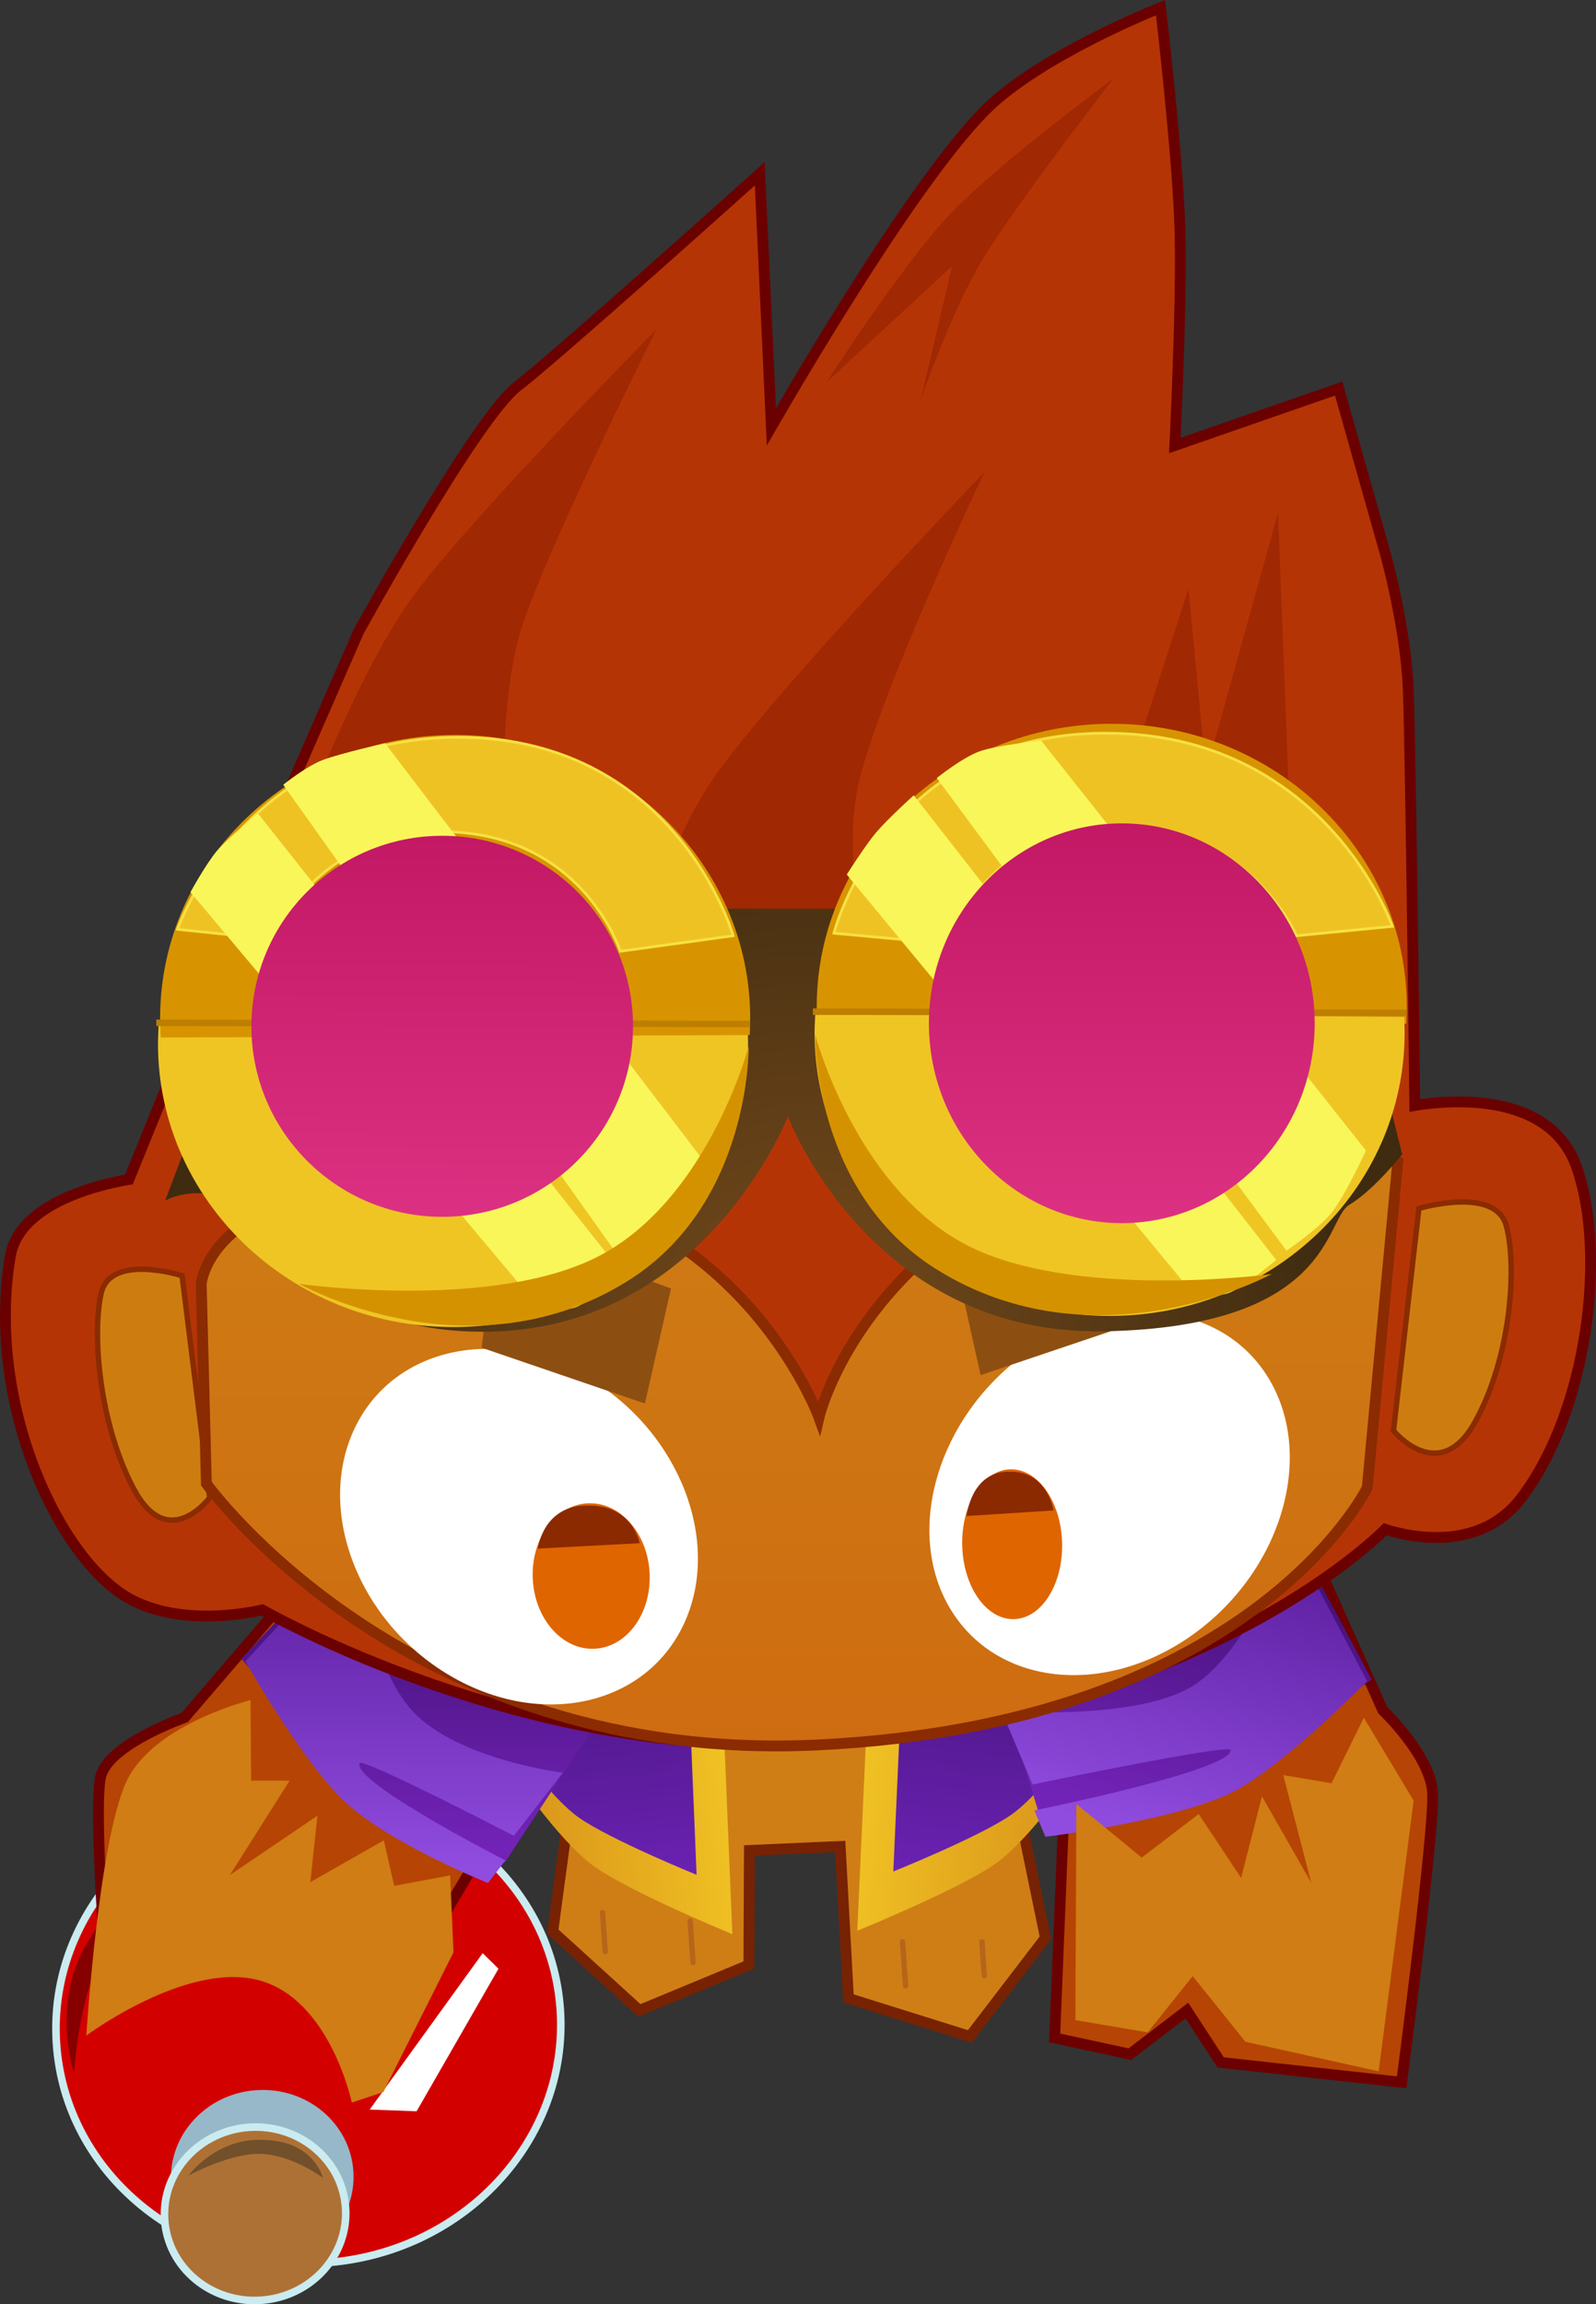
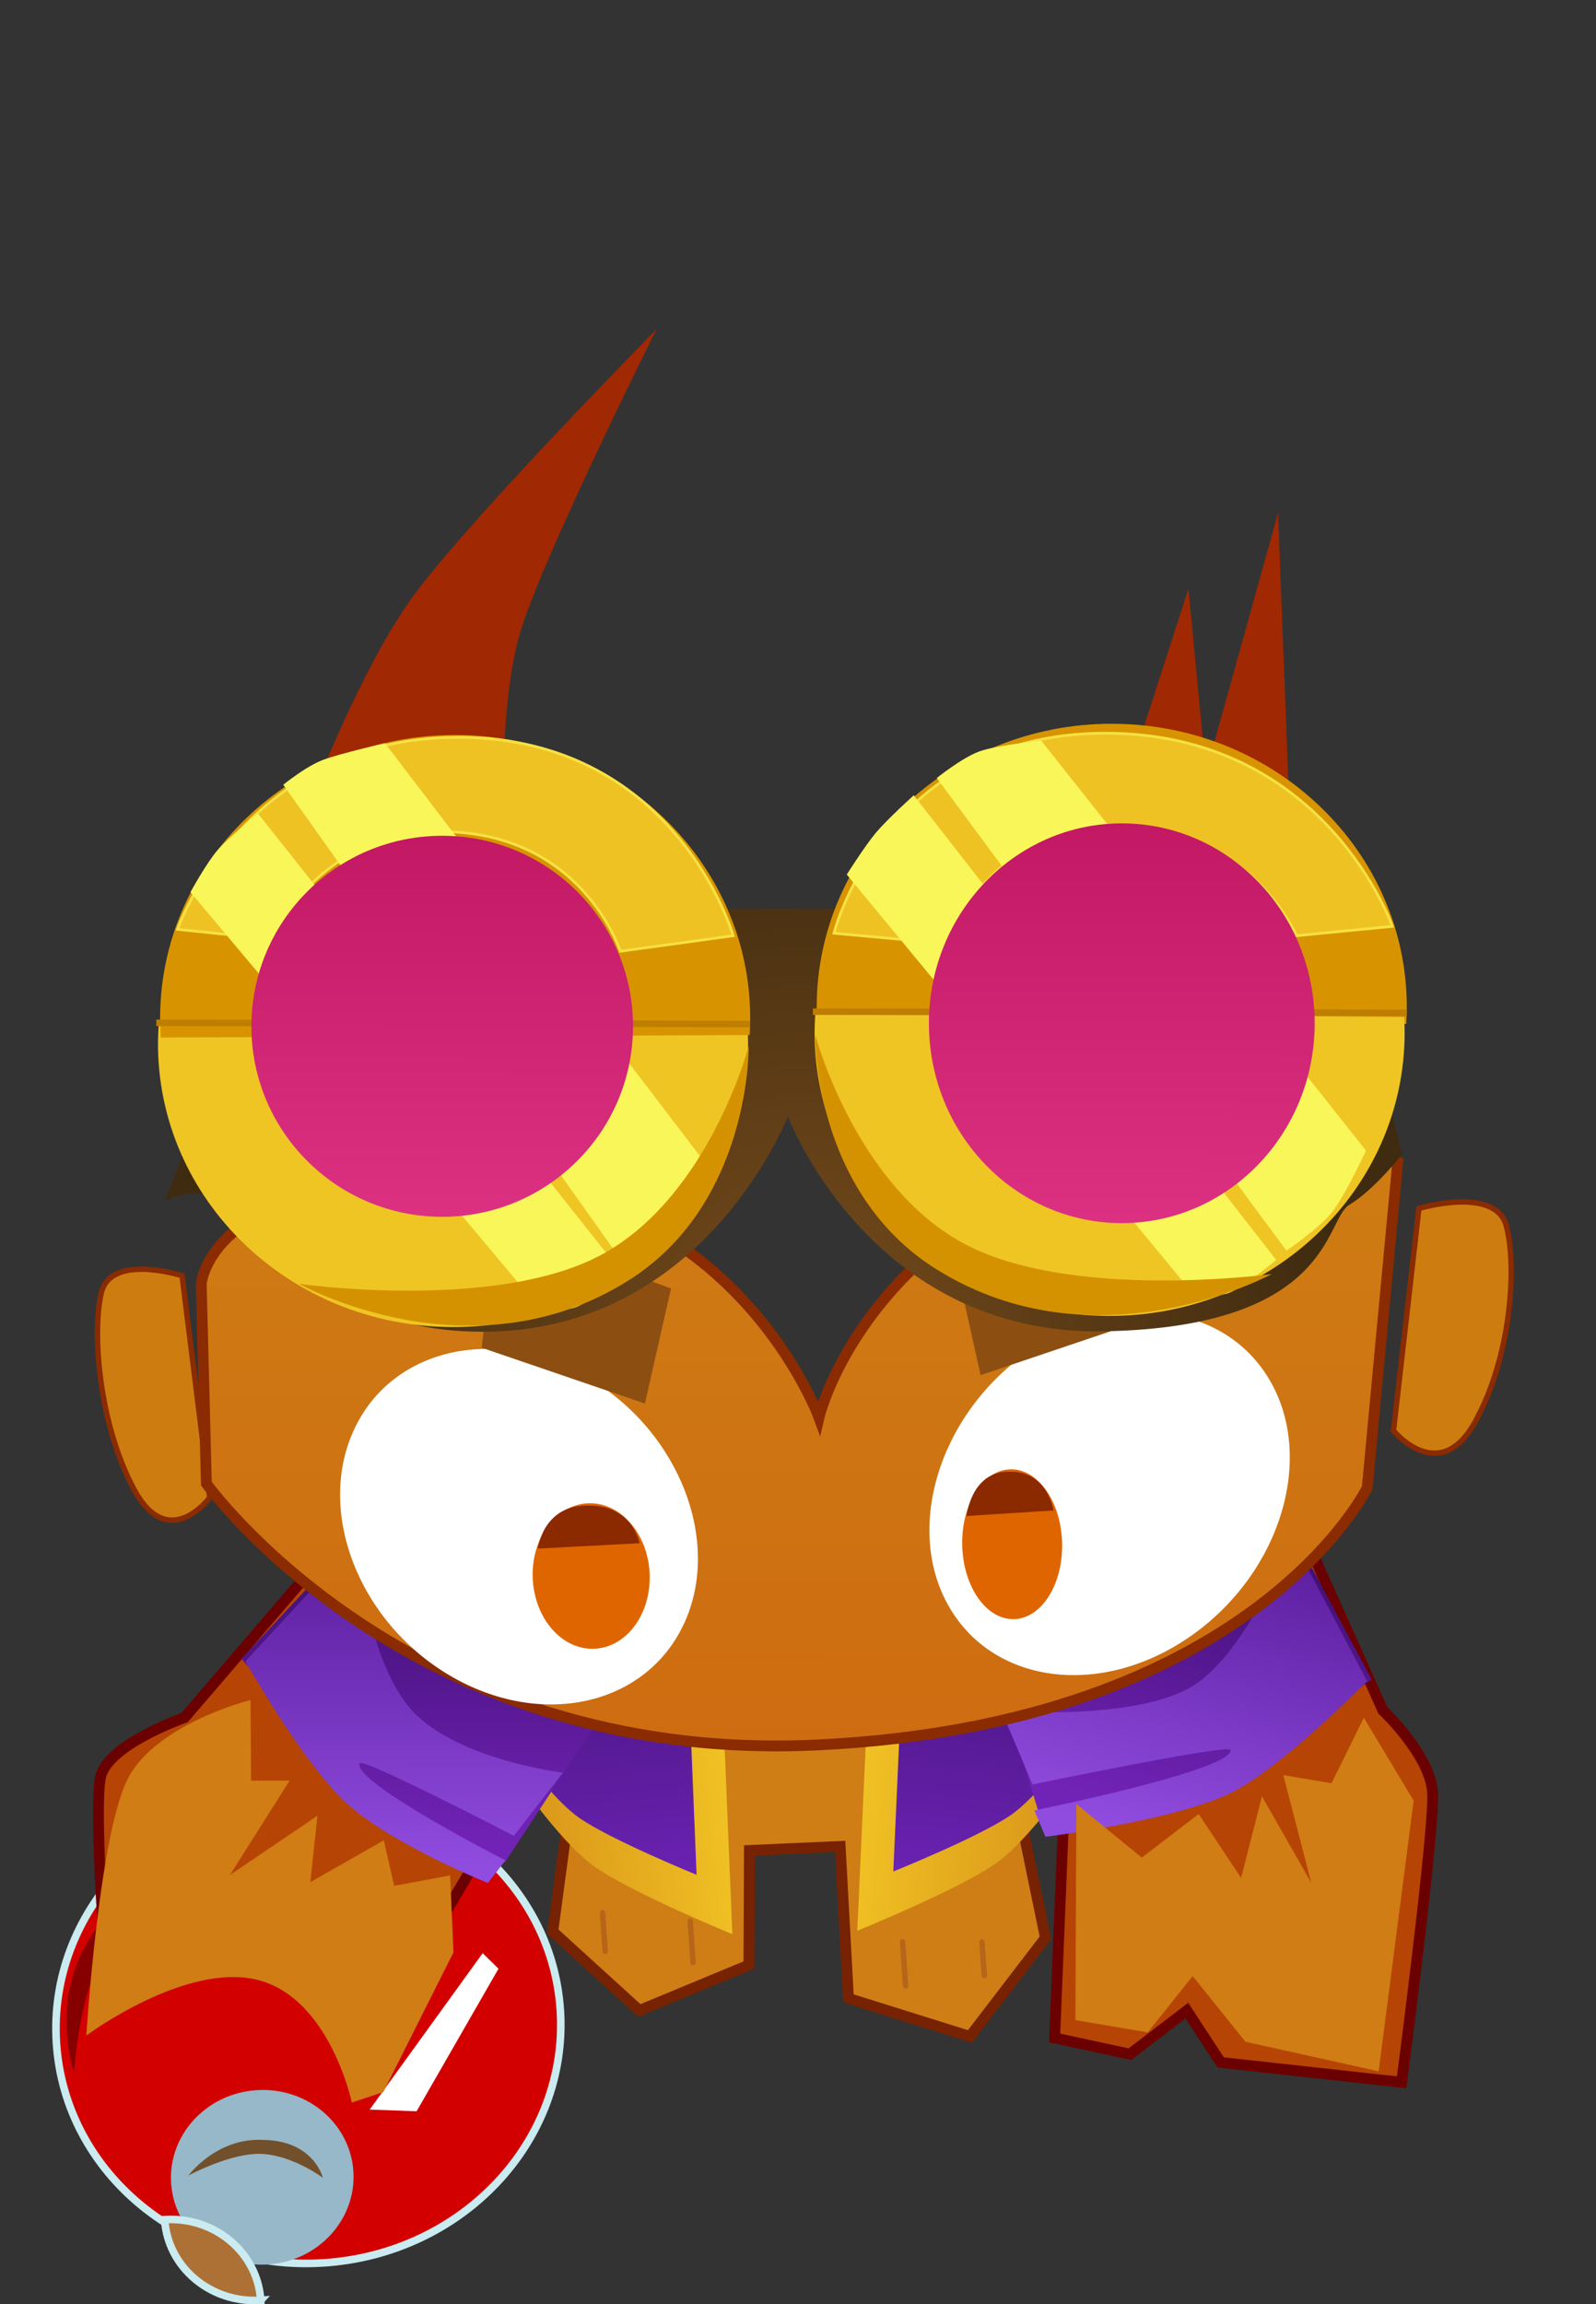
<svg xmlns="http://www.w3.org/2000/svg" version="1.1" width="73.788" height="106.474" viewBox="0,0,73.788,106.474">
  <rect x="0" y="0" width="73.788" height="106.474" fill="#333333" stroke="none" />
  <defs>
    <linearGradient x1="226.788" y1="207.03" x2="236.656" y2="205.976" gradientUnits="userSpaceOnUse" id="color-1">
      <stop offset="0" stop-color="#da951a" />
      <stop offset="1" stop-color="#f1c424" />
    </linearGradient>
    <linearGradient x1="229.926" y1="197.08" x2="231.649" y2="213.205" gradientUnits="userSpaceOnUse" id="color-2">
      <stop offset="0" stop-color="#3d106e" />
      <stop offset="1" stop-color="#6a22b2" />
    </linearGradient>
    <linearGradient x1="252.267" y1="206.909" x2="242.404" y2="205.815" gradientUnits="userSpaceOnUse" id="color-3">
      <stop offset="0" stop-color="#da951a" />
      <stop offset="1" stop-color="#f1c424" />
    </linearGradient>
    <linearGradient x1="222.233" y1="197.039" x2="222.204" y2="211.582" gradientUnits="userSpaceOnUse" id="color-4">
      <stop offset="0" stop-color="#3c0e6e" />
      <stop offset="1" stop-color="#7223b7" />
    </linearGradient>
    <linearGradient x1="221.424" y1="197.522" x2="221.394" y2="212.55" gradientUnits="userSpaceOnUse" id="color-5">
      <stop offset="0" stop-color="#5a1c9c" />
      <stop offset="1" stop-color="#904cdf" />
    </linearGradient>
    <linearGradient x1="249.169" y1="196.946" x2="247.381" y2="213.064" gradientUnits="userSpaceOnUse" id="color-6">
      <stop offset="0" stop-color="#3d106e" />
      <stop offset="1" stop-color="#6a22b2" />
    </linearGradient>
    <linearGradient x1="259.653" y1="196.054" x2="255.93" y2="210.113" gradientUnits="userSpaceOnUse" id="color-7">
      <stop offset="0" stop-color="#3c0e6e" />
      <stop offset="1" stop-color="#7223b7" />
    </linearGradient>
    <linearGradient x1="260.31" y1="196.73" x2="256.462" y2="211.257" gradientUnits="userSpaceOnUse" id="color-8">
      <stop offset="0" stop-color="#5a1c9c" />
      <stop offset="1" stop-color="#904cdf" />
    </linearGradient>
    <linearGradient x1="239.736" y1="178.19" x2="239.678" y2="206.897" gradientUnits="userSpaceOnUse" id="color-9">
      <stop offset="0" stop-color="#ce7d14" />
      <stop offset="1" stop-color="#ce6c11" />
    </linearGradient>
    <radialGradient cx="240.111" cy="187.025" r="24.643" gradientUnits="userSpaceOnUse" id="color-10">
      <stop offset="0" stop-color="#754a1b" />
      <stop offset="1" stop-color="#3f2b10" />
    </radialGradient>
    <linearGradient x1="254.645" y1="164.266" x2="254.608" y2="182.738" gradientUnits="userSpaceOnUse" id="color-11">
      <stop offset="0" stop-color="#c31864" />
      <stop offset="1" stop-color="#dc3182" />
    </linearGradient>
    <linearGradient x1="223.224" y1="164.839" x2="223.189" y2="182.446" gradientUnits="userSpaceOnUse" id="color-12">
      <stop offset="0" stop-color="#c31864" />
      <stop offset="1" stop-color="#dc3182" />
    </linearGradient>
  </defs>
  <g transform="translate(-202.763,-126.22)">
    <g data-paper-data="{&quot;isPaintingLayer&quot;:true}" fill-rule="nonzero" stroke-linejoin="miter" stroke-miterlimit="10" stroke-dasharray="" stroke-dashoffset="0" style="mix-blend-mode: normal">
      <path d="M229.905,203.67c0,0 5.923,0.906 9.809,1.11c3.886,0.204 8.802,-1.533 8.802,-1.533l2.581,12.517l-3.492,4.555l-5.614,-1.759l-0.384,-7.021l-4.197,0.185l-0.024,5.294l-5.063,2.099l-4.004,-3.642l1.587,-11.804z" fill="#cf7e16" stroke="#772203" stroke-width="0.5" stroke-linecap="round" />
      <path d="M228.669,219.111c0.391,6.028 -4.507,11.253 -10.94,11.67c-6.434,0.418 -11.966,-4.13 -12.357,-10.158c-0.391,-6.028 4.507,-11.253 10.94,-11.67c6.434,-0.418 11.966,4.13 12.357,10.158z" fill="#d30000" stroke="#caebf0" stroke-width="0.35" stroke-linecap="butt" />
      <path d="M206.844,215.914c1.736,-3.046 4.006,-2.16 4.006,-2.16c0,0 -2.159,0.956 -3.31,2.8c-1.15,1.844 -1.351,5.449 -1.351,5.449c0,0 -1.115,-3.266 0.654,-6.089z" fill="#860000" stroke="#000000" stroke-width="0" stroke-linecap="round" />
      <path d="M215.149,230.855c-2.327,0.151 -4.331,-1.53 -4.475,-3.754c-0.144,-2.224 1.625,-4.15 3.952,-4.301c2.327,-0.151 4.331,1.53 4.475,3.754c0.144,2.224 -1.625,4.15 -3.952,4.301z" fill="#96b8c8" stroke="#caebf0" stroke-width="0" stroke-linecap="butt" />
      <path d="M225.81,217.189l-3.786,6.587l-2.169,-0.078l5.224,-7.227z" fill="#ffffff" stroke="#000000" stroke-width="0" stroke-linecap="round" />
-       <path d="M214.817,232.51c-2.31,0.15 -4.299,-1.518 -4.442,-3.726c-0.143,-2.208 1.613,-4.119 3.923,-4.269c2.31,-0.15 4.299,1.518 4.442,3.726c0.143,2.208 -1.613,4.119 -3.923,4.269z" fill="#ae7135" stroke="#caebf0" stroke-width="0.35" stroke-linecap="butt" />
+       <path d="M214.817,232.51c-2.31,0.15 -4.299,-1.518 -4.442,-3.726c2.31,-0.15 4.299,1.518 4.442,3.726c0.143,2.208 -1.613,4.119 -3.923,4.269z" fill="#ae7135" stroke="#caebf0" stroke-width="0.35" stroke-linecap="butt" />
      <path d="M211.472,226.748c0,0 1.311,-1.788 3.507,-1.646c2.302,0.047 2.711,1.747 2.711,1.747c0,0 -1.35,-1.012 -2.782,-1.101c-1.432,-0.09 -3.436,1 -3.436,1z" fill="#72502b" stroke="#000000" stroke-width="0" stroke-linecap="round" />
      <path d="M230.744,216.392l-0.124,-1.795" fill="none" stroke="#b66519" stroke-width="0.25" stroke-linecap="round" />
      <path d="M234.672,214.986l0.132,1.915" fill="none" stroke="#b66519" stroke-width="0.25" stroke-linecap="round" />
      <path d="M244.631,217.982l-0.14,-2.034" fill="none" stroke="#b66519" stroke-width="0.25" stroke-linecap="round" />
      <path d="M248.163,215.952l0.107,1.556" fill="none" stroke="#b66519" stroke-width="0.25" stroke-linecap="round" />
      <path d="M235.948,199.357l0.674,16.237c0,0 -4.637,-1.905 -6.351,-3.106c-1.459,-1.023 -3.29,-3.653 -3.29,-3.653l-0.789,-11.356" fill="url(#color-1)" stroke="#8a2b01" stroke-width="0" stroke-linecap="round" />
      <path d="M234.403,199.079l0.565,13.771c0,0 -3.96,-1.612 -5.423,-2.63c-1.246,-0.867 -2.808,-3.096 -2.808,-3.096l-0.667,-9.632" fill="url(#color-2)" stroke="#8a2b01" stroke-width="0" stroke-linecap="round" />
      <path d="M252.901,197.36l-0.835,11.353c0,0 -1.841,2.623 -3.305,3.64c-1.718,1.194 -6.363,3.08 -6.363,3.08l0.739,-16.234" data-paper-data="{&quot;index&quot;:null}" fill="url(#color-3)" stroke="#8a2b01" stroke-width="0" stroke-linecap="round" />
      <path d="M230.532,203.519l-6.159,9.36l-4.864,8.232c0,0 -1.603,-4.628 -4.676,-5.18c-3.1,-0.558 -7.114,2.086 -7.114,2.086c0,0 -0.647,-8.195 -0.304,-9.696c0.343,-1.501 3.884,-2.739 3.884,-2.739l8.585,-10.002" data-paper-data="{&quot;index&quot;:null}" fill="#b64404" stroke="#6b0000" stroke-width="0.5" stroke-linecap="round" />
      <path d="M214.373,208.496l1.778,0.004l-2.756,4.357l4.045,-2.739l-0.329,3.07l3.397,-1.932l0.481,2.102l2.586,-0.48l0.154,3.555l-3.245,6.457l-1.455,0.482c0,0 -1.011,-4.822 -4.352,-5.665c-3.34,-0.842 -7.923,2.57 -7.923,2.57c0,0 0.59,-9.458 1.963,-11.954c1.373,-2.496 5.63,-3.55 5.63,-3.55z" fill="#cf7d14" stroke="#000000" stroke-width="0" stroke-linecap="round" />
      <path d="M220.865,195.438l11.083,7.954l-5.837,8.871c0,0 -3.61,-0.939 -5.327,-2.262c-2.217,-1.71 -6.86,-7.136 -6.86,-7.136z" fill="url(#color-4)" stroke="#000000" stroke-width="0" stroke-linecap="round" />
      <path d="M219.236,197.433c0,0 0.437,5.243 2.428,7.657c1.991,2.414 7.124,3.04 7.124,3.04l-2.268,2.917c0,0 -7.05,-3.654 -7.136,-3.35c-0.291,0.899 6.747,4.487 6.747,4.487l-0.81,1.045c0,0 -4.775,-1.906 -6.786,-3.925c-2.011,-2.019 -4.423,-6.318 -4.423,-6.318z" fill="url(#color-5)" stroke="#000000" stroke-width="0" stroke-linecap="round" />
      <path d="M253.024,197.374l-0.705,9.629c0,0 -1.571,2.223 -2.821,3.085c-1.467,1.012 -5.434,2.608 -5.434,2.608l0.62,-13.769" data-paper-data="{&quot;index&quot;:null}" fill="url(#color-6)" stroke="#8a2b01" stroke-width="0" stroke-linecap="round" />
      <path d="M262.647,196.208l4.047,9.04c0,0 2.216,2.088 2.304,3.83c0.088,1.742 -1.434,13.36 -1.434,13.36l-8.366,-0.92l-1.563,-2.394l-2.634,2.014l-3.479,-0.751l0.419,-10.254l-2.588,-7.975" fill="#b64404" stroke="#6b0000" stroke-width="0.5" stroke-linecap="round" />
      <path d="M266.178,203.826c0,0 -5.886,4.046 -8.469,5.125c-0.89,0.372 -6.892,1.128 -6.892,1.128l-3.089,-10.118l13.659,-5.1z" data-paper-data="{&quot;index&quot;:null}" fill="url(#color-7)" stroke="#000000" stroke-width="0" stroke-linecap="round" />
      <path d="M265.965,203.897c0,0 -3.439,3.531 -5.903,4.963c-2.464,1.432 -8.965,2.233 -8.965,2.233l-0.513,-1.219c0,0 9.122,-1.842 9.073,-2.786c-0.006,-0.316 -9.156,1.587 -9.156,1.587l-1.439,-3.404c0,0 6.517,0.528 9.064,-1.291c2.546,-1.819 4.321,-6.772 4.321,-6.772z" data-paper-data="{&quot;index&quot;:null}" fill="url(#color-8)" stroke="#000000" stroke-width="0" stroke-linecap="round" />
      <path d="M255.549,212.054l2.634,-2.014l1.96,2.953l0.964,-3.77l2.277,3.989l-1.292,-4.97l2.231,0.376l1.494,-3.026l2.304,3.83l-1.618,12.509l-6.161,-1.367l-2.438,-3.033l-2.077,2.599l-3.346,-0.564l0.046,-9.989z" fill="#cf7d14" stroke="#000000" stroke-width="0" stroke-linecap="round" />
-       <path d="M214.711,166.637l4.852,-11.114c0,0 5.398,-9.807 7.287,-11.266c1.889,-1.459 10.813,-9.47 10.813,-9.47l0.553,12.024c0,0 6.625,-11.704 10.328,-15.374c2.412,-2.39 7.663,-4.508 7.663,-4.508c0,0 0.759,6.547 0.859,9.879c0.102,3.411 -0.255,10.355 -0.255,10.355l7.674,-2.665l2.098,7.417c0,0 0.934,3.374 1.039,6.189c0.117,3.129 0.304,19.497 0.304,19.497c0,0 6.106,-1.337 7.493,2.627c1.387,3.963 0.471,11.132 -2.522,15.061c-2.172,2.851 -6.157,1.306 -6.157,1.306c0,0 -7.845,8.332 -25.753,9.852c-13.537,1.149 -26.062,-6.104 -26.062,-6.104c0,0 -3.419,0.895 -5.95,-0.413c-3.183,-1.645 -6.628,-8.846 -5.488,-15.624c0.455,-2.705 5.414,-3.359 5.414,-3.359z" fill="none" stroke="#6b0000" stroke-width="1" stroke-linecap="round" />
-       <path d="M214.711,166.637l4.852,-11.114c0,0 5.398,-9.807 7.287,-11.266c1.889,-1.459 10.813,-9.47 10.813,-9.47l0.553,12.024c0,0 6.625,-11.704 10.328,-15.374c2.412,-2.39 7.663,-4.508 7.663,-4.508c0,0 0.759,6.547 0.859,9.879c0.102,3.411 -0.255,10.355 -0.255,10.355l7.674,-2.665l2.098,7.417c0,0 0.934,3.374 1.039,6.189c0.117,3.129 0.304,19.497 0.304,19.497c0,0 6.106,-1.337 7.493,2.627c1.387,3.963 0.471,11.132 -2.522,15.061c-2.172,2.851 -6.157,1.306 -6.157,1.306c0,0 -7.845,8.332 -25.753,9.852c-13.537,1.149 -26.062,-6.104 -26.062,-6.104c0,0 -3.419,0.895 -5.95,-0.413c-3.183,-1.645 -6.628,-8.846 -5.488,-15.624c0.455,-2.705 5.414,-3.359 5.414,-3.359z" fill="#b53406" stroke="#6b0000" stroke-width="0" stroke-linecap="round" />
-       <path d="M232.112,170.525c0,0 1.557,-5.459 3.781,-8.555c2.955,-4.112 12.388,-13.945 12.388,-13.945c0,0 -4.845,10.176 -5.827,14.408c-0.774,3.333 0.406,8.94 0.406,8.94z" fill="#a02802" stroke="#000000" stroke-width="0" stroke-linecap="round" />
      <path d="M233.117,141.432c0,0 -4.915,9.81 -6.209,13.705c-0.962,2.895 -0.862,7.572 -0.862,7.572l-8.474,-0.637c0,0 2.169,-5.491 4.416,-8.475c2.808,-3.729 11.129,-12.166 11.129,-12.166z" fill="#a02802" stroke="#000000" stroke-width="0" stroke-linecap="round" />
      <path d="M252.302,170.152l5.408,-16.733l0.81,8.477l3.332,-11.983l0.786,20.466z" fill="#a02802" stroke="#000000" stroke-width="0" stroke-linecap="round" />
-       <path d="M248.12,138.326c-1.367,2.279 -2.796,6.385 -2.796,6.385l1.459,-6.199l-5.799,5.363c0,0 3.436,-5.363 5.694,-7.753c2.157,-2.282 7.564,-6.277 7.564,-6.277c0,0 -4.547,5.853 -6.122,8.48z" fill="#a02802" stroke="#000000" stroke-width="0" stroke-linecap="round" />
      <path d="M267.188,192.327l1.175,-10.268c0,0 3.549,-1.063 4.045,0.813c0.496,1.875 0.223,6.029 -1.44,9.04c-1.662,3.011 -3.781,0.416 -3.781,0.416z" data-paper-data="{&quot;index&quot;:null}" fill="#cd7d10" stroke="#8a2b01" stroke-width="0.25" stroke-linecap="round" />
      <path d="M212.459,195.422c0,0 -1.92,2.594 -3.518,-0.413c-1.598,-3.006 -1.928,-7.155 -1.501,-9.028c0.426,-1.874 3.741,-0.814 3.741,-0.814l1.278,10.256z" data-paper-data="{&quot;index&quot;:null}" fill="#cd7d10" stroke="#8a2b01" stroke-width="0.25" stroke-linecap="round" />
      <path d="M265.975,194.961c0,0 -5.296,10.916 -25.411,11.888c-18.954,0.916 -28.26,-12.078 -28.26,-12.078l-0.238,-9.221c0,0 0.309,-4.198 8.823,-4.643c15.118,-1.901 19.738,10.812 19.738,10.812c0,0 2.603,-11.297 19.378,-13.406c4.052,-0.509 7.383,1.579 7.383,1.579z" fill="url(#color-9)" stroke="#8a2b01" stroke-width="0.5" stroke-linecap="round" />
      <path d="M234.382,201.256c-1.77,3.797 -6.618,4.864 -10.828,2.383c-4.21,-2.481 -6.189,-7.571 -4.419,-11.369c1.77,-3.797 6.618,-4.864 10.828,-2.383c4.21,2.481 6.189,7.571 4.419,11.369z" fill="#ffffff" stroke="#954116" stroke-width="0" stroke-linecap="butt" />
      <path d="M250.219,188.736c4.081,-2.913 9.11,-2.361 11.233,1.234c2.123,3.595 0.536,8.871 -3.545,11.784c-4.081,2.913 -9.11,2.361 -11.233,-1.234c-2.123,-3.595 -0.536,-8.871 3.545,-11.784z" data-paper-data="{&quot;index&quot;:null}" fill="#ffffff" stroke="#954116" stroke-width="0" stroke-linecap="butt" />
      <path d="M255.657,187.213l-7.557,2.548l-1.188,-5.321l8.084,-2.932z" data-paper-data="{&quot;index&quot;:null}" fill="#8d4f11" stroke="#602a0d" stroke-width="0" stroke-linecap="round" />
      <path d="M225.715,182.793l8.072,2.965l-1.209,5.316l-7.546,-2.579z" data-paper-data="{&quot;index&quot;:null}" fill="#8d4f11" stroke="#602a0d" stroke-width="0" stroke-linecap="round" />
      <path d="M249.426,194.115c1.274,-0.072 2.366,1.418 2.439,3.329c0.073,1.911 -0.9,3.518 -2.174,3.59c-1.274,0.072 -2.366,-1.418 -2.439,-3.329c-0.073,-1.911 0.9,-3.518 2.174,-3.59z" data-paper-data="{&quot;index&quot;:null}" fill="#df6500" stroke="none" stroke-width="0" stroke-linecap="butt" />
      <path d="M249.426,194.224c1.768,-0.048 2.047,1.789 2.047,1.789l-4.021,0.258c0,0 0.206,-2.081 1.973,-2.047z" data-paper-data="{&quot;index&quot;:null}" fill="#8b2900" stroke="none" stroke-width="0" stroke-linecap="butt" />
      <path d="M229.939,195.684c1.492,-0.07 2.771,1.378 2.858,3.234c0.087,1.856 -1.053,3.417 -2.545,3.486c-1.492,0.07 -2.772,-1.378 -2.858,-3.234c-0.087,-1.856 1.053,-3.417 2.545,-3.486z" data-paper-data="{&quot;index&quot;:null}" fill="#df6500" stroke="none" stroke-width="0" stroke-linecap="butt" />
      <path d="M229.938,195.789c2.07,-0.045 2.398,1.738 2.398,1.738l-4.708,0.249c0,0 0.24,-2.021 2.31,-1.988z" data-paper-data="{&quot;index&quot;:null}" fill="#8b2900" stroke="none" stroke-width="0" stroke-linecap="butt" />
      <path d="M210.4,181.698l5.106,-13.534l49.286,0.099l2.799,11.293c0,0 -1.312,1.662 -2.447,2.336c-1.135,0.675 -0.759,5.638 -11.318,5.844c-10.825,0.211 -14.637,-9.931 -14.637,-9.931c0,0 -3.986,10.338 -14.693,9.941c-6.678,-0.248 -7.26,-4.065 -10.446,-5.805c-2.122,-1.159 -3.65,-0.243 -3.65,-0.243z" fill="url(#color-10)" stroke="none" stroke-width="0" stroke-linecap="butt" />
      <path d="M267.779,173.531l-27.226,0.114c0,0 -0.032,-0.607 -0.031,-0.915c0.015,-7.231 6.133,-13.081 13.667,-13.066c7.533,0.015 13.629,5.889 13.614,13.121c-0.001,0.25 -0.023,0.746 -0.023,0.746z" data-paper-data="{&quot;index&quot;:null}" fill="#d89400" stroke="none" stroke-width="0" stroke-linecap="butt" />
      <path d="M267.704,173.959c-0.015,7.231 -6.133,13.081 -13.667,13.066c-7.533,-0.015 -13.629,-5.889 -13.614,-13.121c0.001,-0.308 0.035,-0.915 0.035,-0.915l27.226,0.224c0,0 0.021,0.496 0.02,0.746z" fill="#efc524" stroke="none" stroke-width="0" stroke-linecap="butt" />
      <path d="M254.802,164.463c-6.72,-0.066 -8.159,5.368 -8.159,5.368l-5.325,-0.49c0,0 2.408,-9.524 13.014,-9.236c9.797,0.266 12.805,8.919 12.805,8.919l-4.432,0.433c0,0 -2.136,-4.938 -7.903,-4.995z" data-paper-data="{&quot;index&quot;:null}" fill="#efc224" stroke="#f6e143" stroke-width="0.125" stroke-linecap="round" />
      <path d="M237.348,174.474c-0.015,7.231 -6.133,13.081 -13.667,13.066c-7.533,-0.015 -13.629,-5.889 -13.614,-13.121c0.001,-0.308 0.035,-0.915 0.035,-0.915l27.226,0.224c0,0 0.021,0.496 0.02,0.746z" fill="#efc524" stroke="none" stroke-width="0" stroke-linecap="butt" />
      <path d="M240.345,172.966l27.457,0.055z" fill="none" stroke="#be7e01" stroke-width="0.3" stroke-linecap="round" />
      <path d="M237.423,174.047l-27.226,0.114c0,0 -0.032,-0.607 -0.031,-0.915c0.015,-7.231 6.133,-13.081 13.667,-13.066c7.533,0.015 13.629,5.889 13.614,13.121c-0.001,0.25 -0.023,0.746 -0.023,0.746z" data-paper-data="{&quot;index&quot;:null}" fill="#d89400" stroke="none" stroke-width="0" stroke-linecap="butt" />
      <path d="M223.079,164.65c-5.654,0.034 -7.768,4.963 -7.768,4.963l-4.343,-0.451c0,0 2.983,-8.641 12.589,-8.868c10.399,-0.246 13.104,9.163 13.104,9.163l-5.221,0.719c0,0 -1.773,-5.566 -8.361,-5.527z" fill="#efc224" stroke="#f6e143" stroke-width="0.125" stroke-linecap="round" />
      <path d="M211.57,167.444c0,0 0.744,-1.351 1.228,-1.914c0.548,-0.639 1.893,-1.72 1.893,-1.72l16.889,21.301c0,0 -1.486,1.233 -2.191,1.509c-0.561,0.22 -1.705,0.016 -1.705,0.016l-16.115,-19.192z" fill="#f9f65a" stroke="#000000" stroke-width="0" stroke-linecap="round" />
      <path d="M215.859,162.481c0,0 1.053,-0.857 1.849,-1.153c0.814,-0.302 2.854,-0.766 2.854,-0.766l15.013,19.667c0,0 -0.951,2.147 -1.584,2.974c-0.589,0.77 -2.092,1.828 -2.092,1.828l-16.04,-22.55z" fill="#f9f65a" stroke="#000000" stroke-width="0" stroke-linecap="round" />
      <path d="M241.911,166.631c0,0 0.866,-1.364 1.346,-1.931c0.544,-0.644 1.751,-1.731 1.751,-1.731l16.757,21.468c0,0 -1.475,1.243 -2.174,1.52c-0.557,0.221 -1.691,0.017 -1.691,0.017l-15.989,-19.343z" fill="#f9f65a" stroke="#000000" stroke-width="0" stroke-linecap="round" />
      <path d="M248.047,160.939c0.814,-0.291 2.854,-0.496 2.854,-0.496l15.014,18.942c0,0 -0.951,2.068 -1.584,2.864c-0.589,0.741 -2.092,1.76 -2.092,1.76l-16.166,-21.839c0,0 1.179,-0.946 1.974,-1.231z" fill="#f9f65a" stroke="#000000" stroke-width="0" stroke-linecap="round" />
      <path d="M263.545,173.52c-0.01,5.101 -4.011,9.228 -8.936,9.218c-4.925,-0.01 -8.91,-4.153 -8.899,-9.254c0.01,-5.101 4.011,-9.228 8.936,-9.218c4.925,0.01 8.91,4.153 8.899,9.254z" fill="url(#color-11)" stroke="none" stroke-width="0" stroke-linecap="butt" />
      <path d="M237.446,173.537l-27.457,-0.055z" fill="none" stroke="#be7e01" stroke-width="0.3" stroke-linecap="round" />
      <path d="M232.029,173.66c-0.01,4.862 -3.967,8.796 -8.839,8.786c-4.872,-0.01 -8.814,-3.959 -8.804,-8.821c0.01,-4.862 3.967,-8.796 8.84,-8.786c4.872,0.01 8.814,3.959 8.804,8.821z" fill="url(#color-12)" stroke="none" stroke-width="0" stroke-linecap="butt" />
      <path d="M216.59,185.542c0,0 9.238,1.317 14.111,-1.416c4.873,-2.734 6.677,-9.558 6.677,-9.558c0,0 0.112,7.255 -5.566,10.824c-7.315,4.598 -15.222,0.15 -15.222,0.15z" fill="#d59200" stroke="#000000" stroke-width="0" stroke-linecap="round" />
      <path d="M246.07,184.879c-5.762,-3.592 -5.618,-10.847 -5.618,-10.847c0,0 1.808,6.831 6.754,9.585c4.946,2.754 14.351,1.473 14.351,1.473c0,0 -8.063,4.416 -15.486,-0.212z" data-paper-data="{&quot;index&quot;:null}" fill="#d59200" stroke="#000000" stroke-width="0" stroke-linecap="round" />
    </g>
  </g>
</svg>